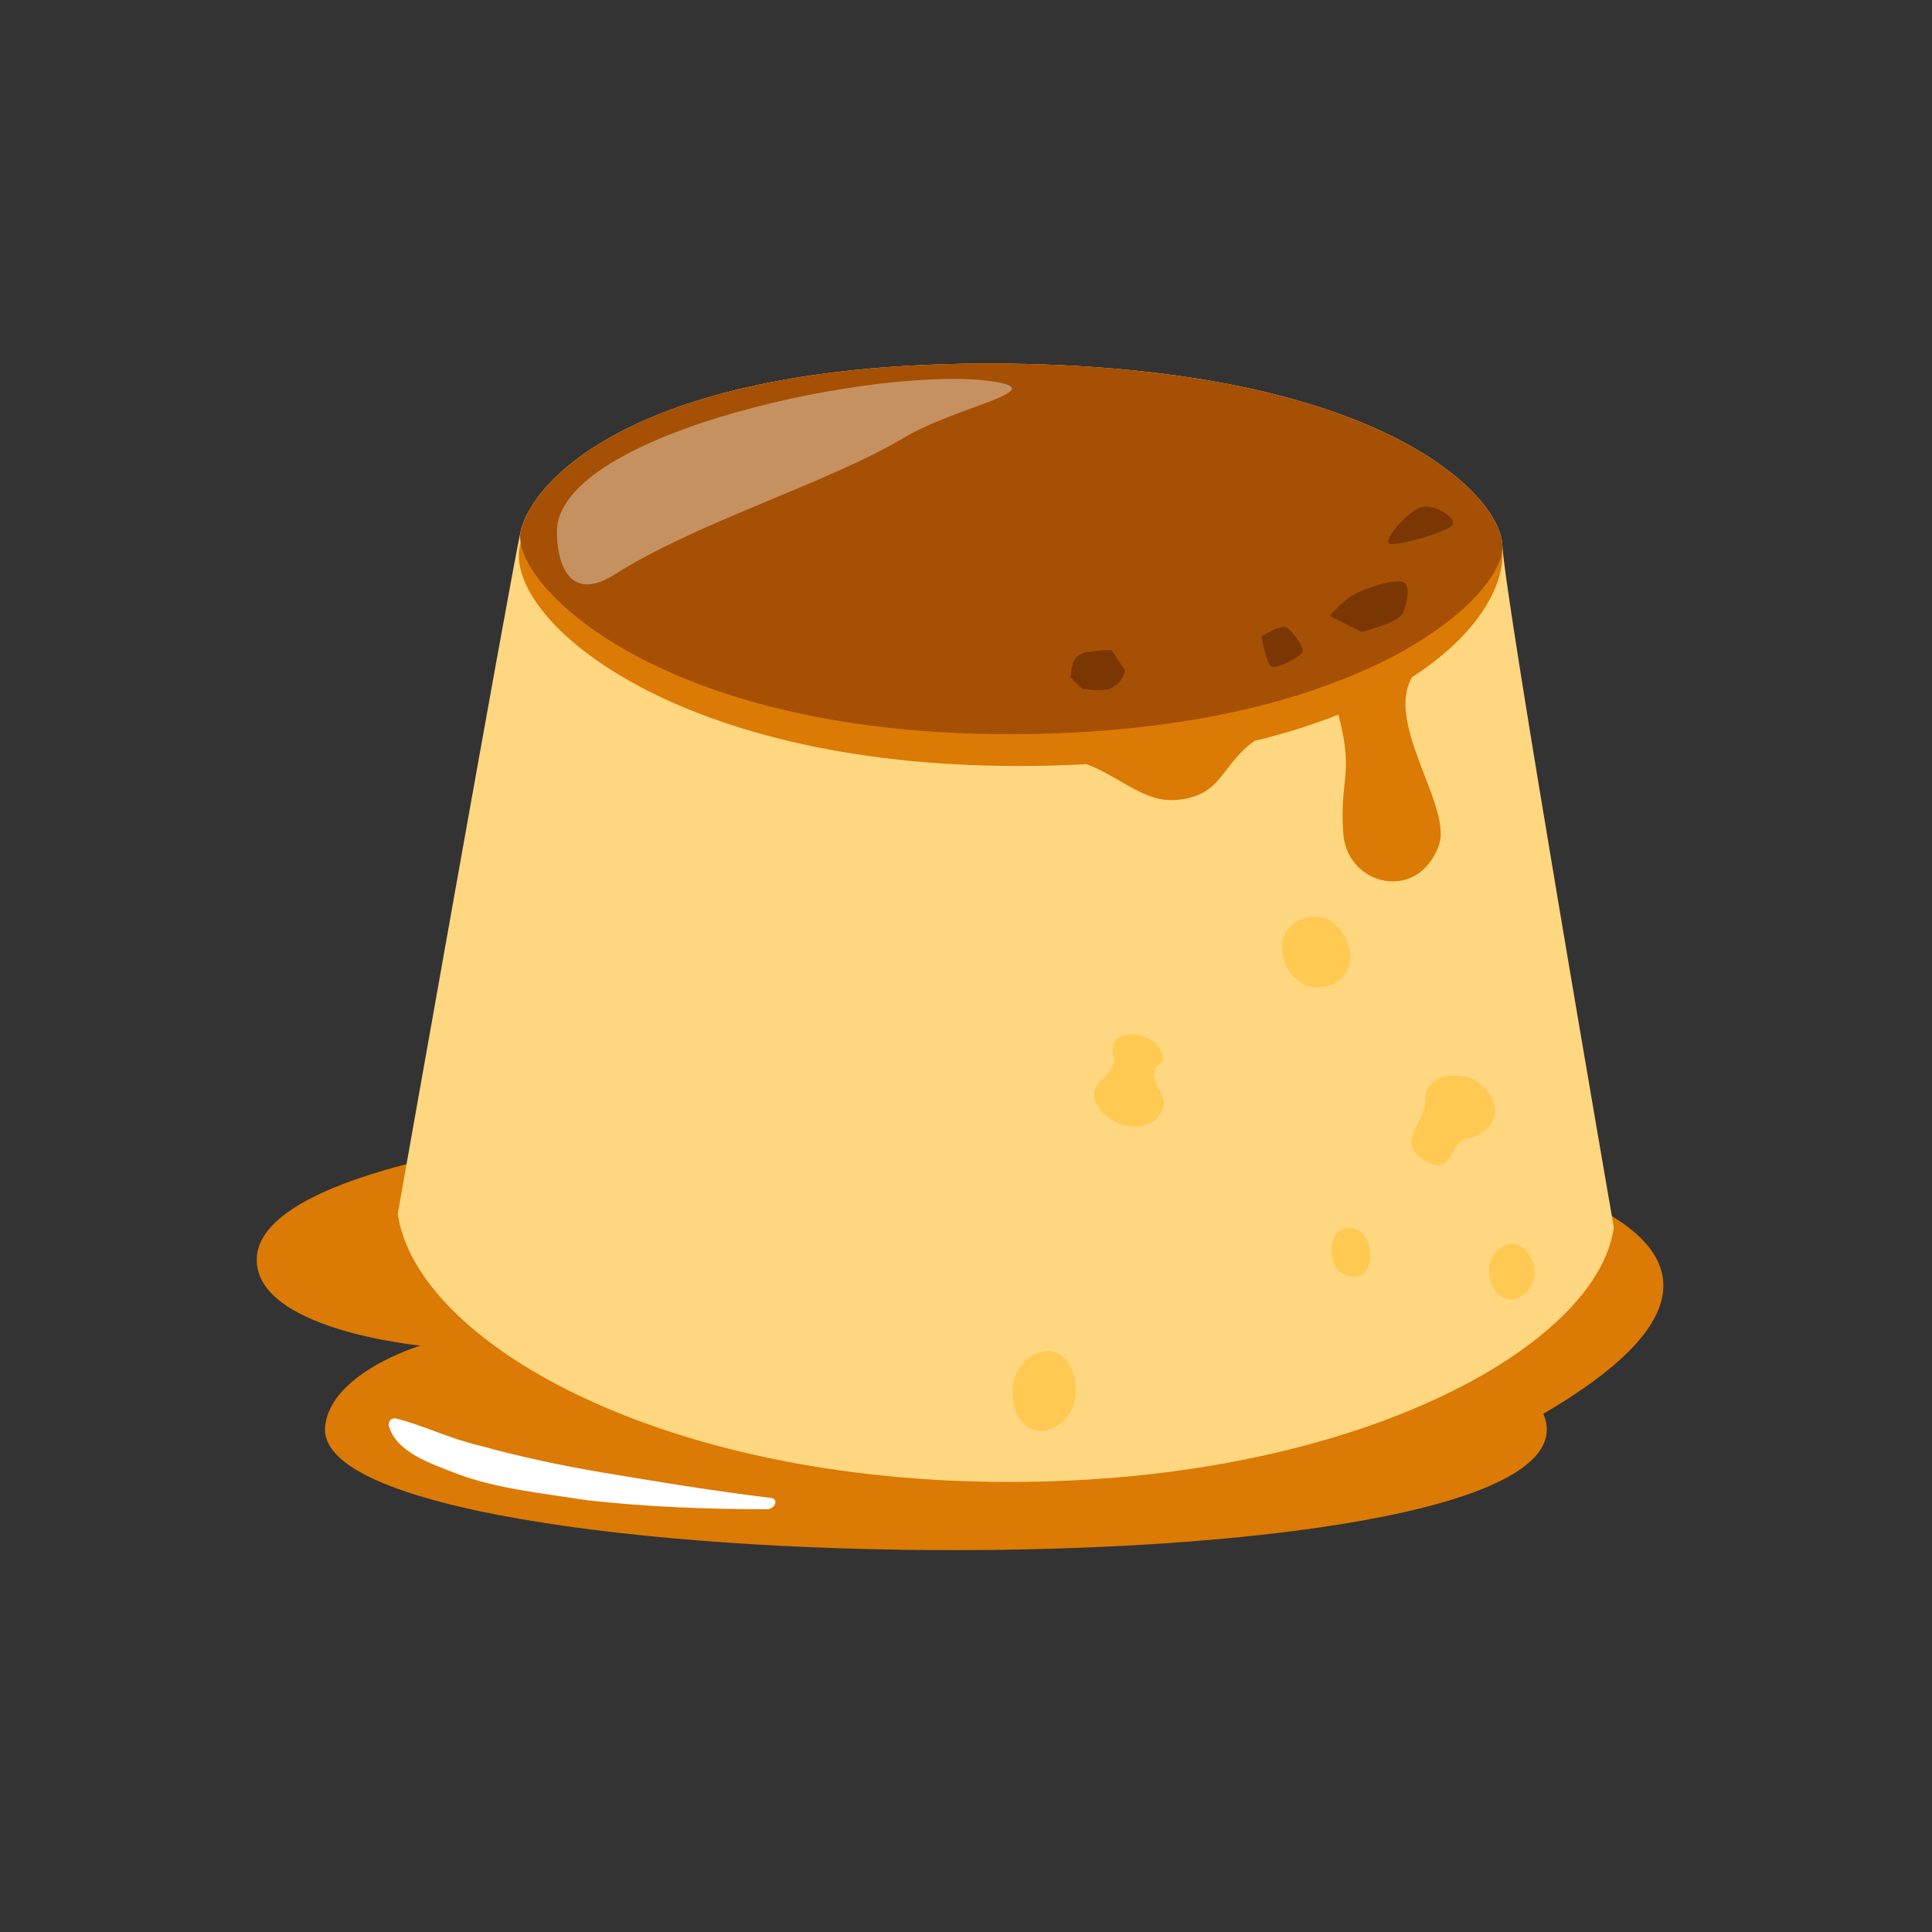
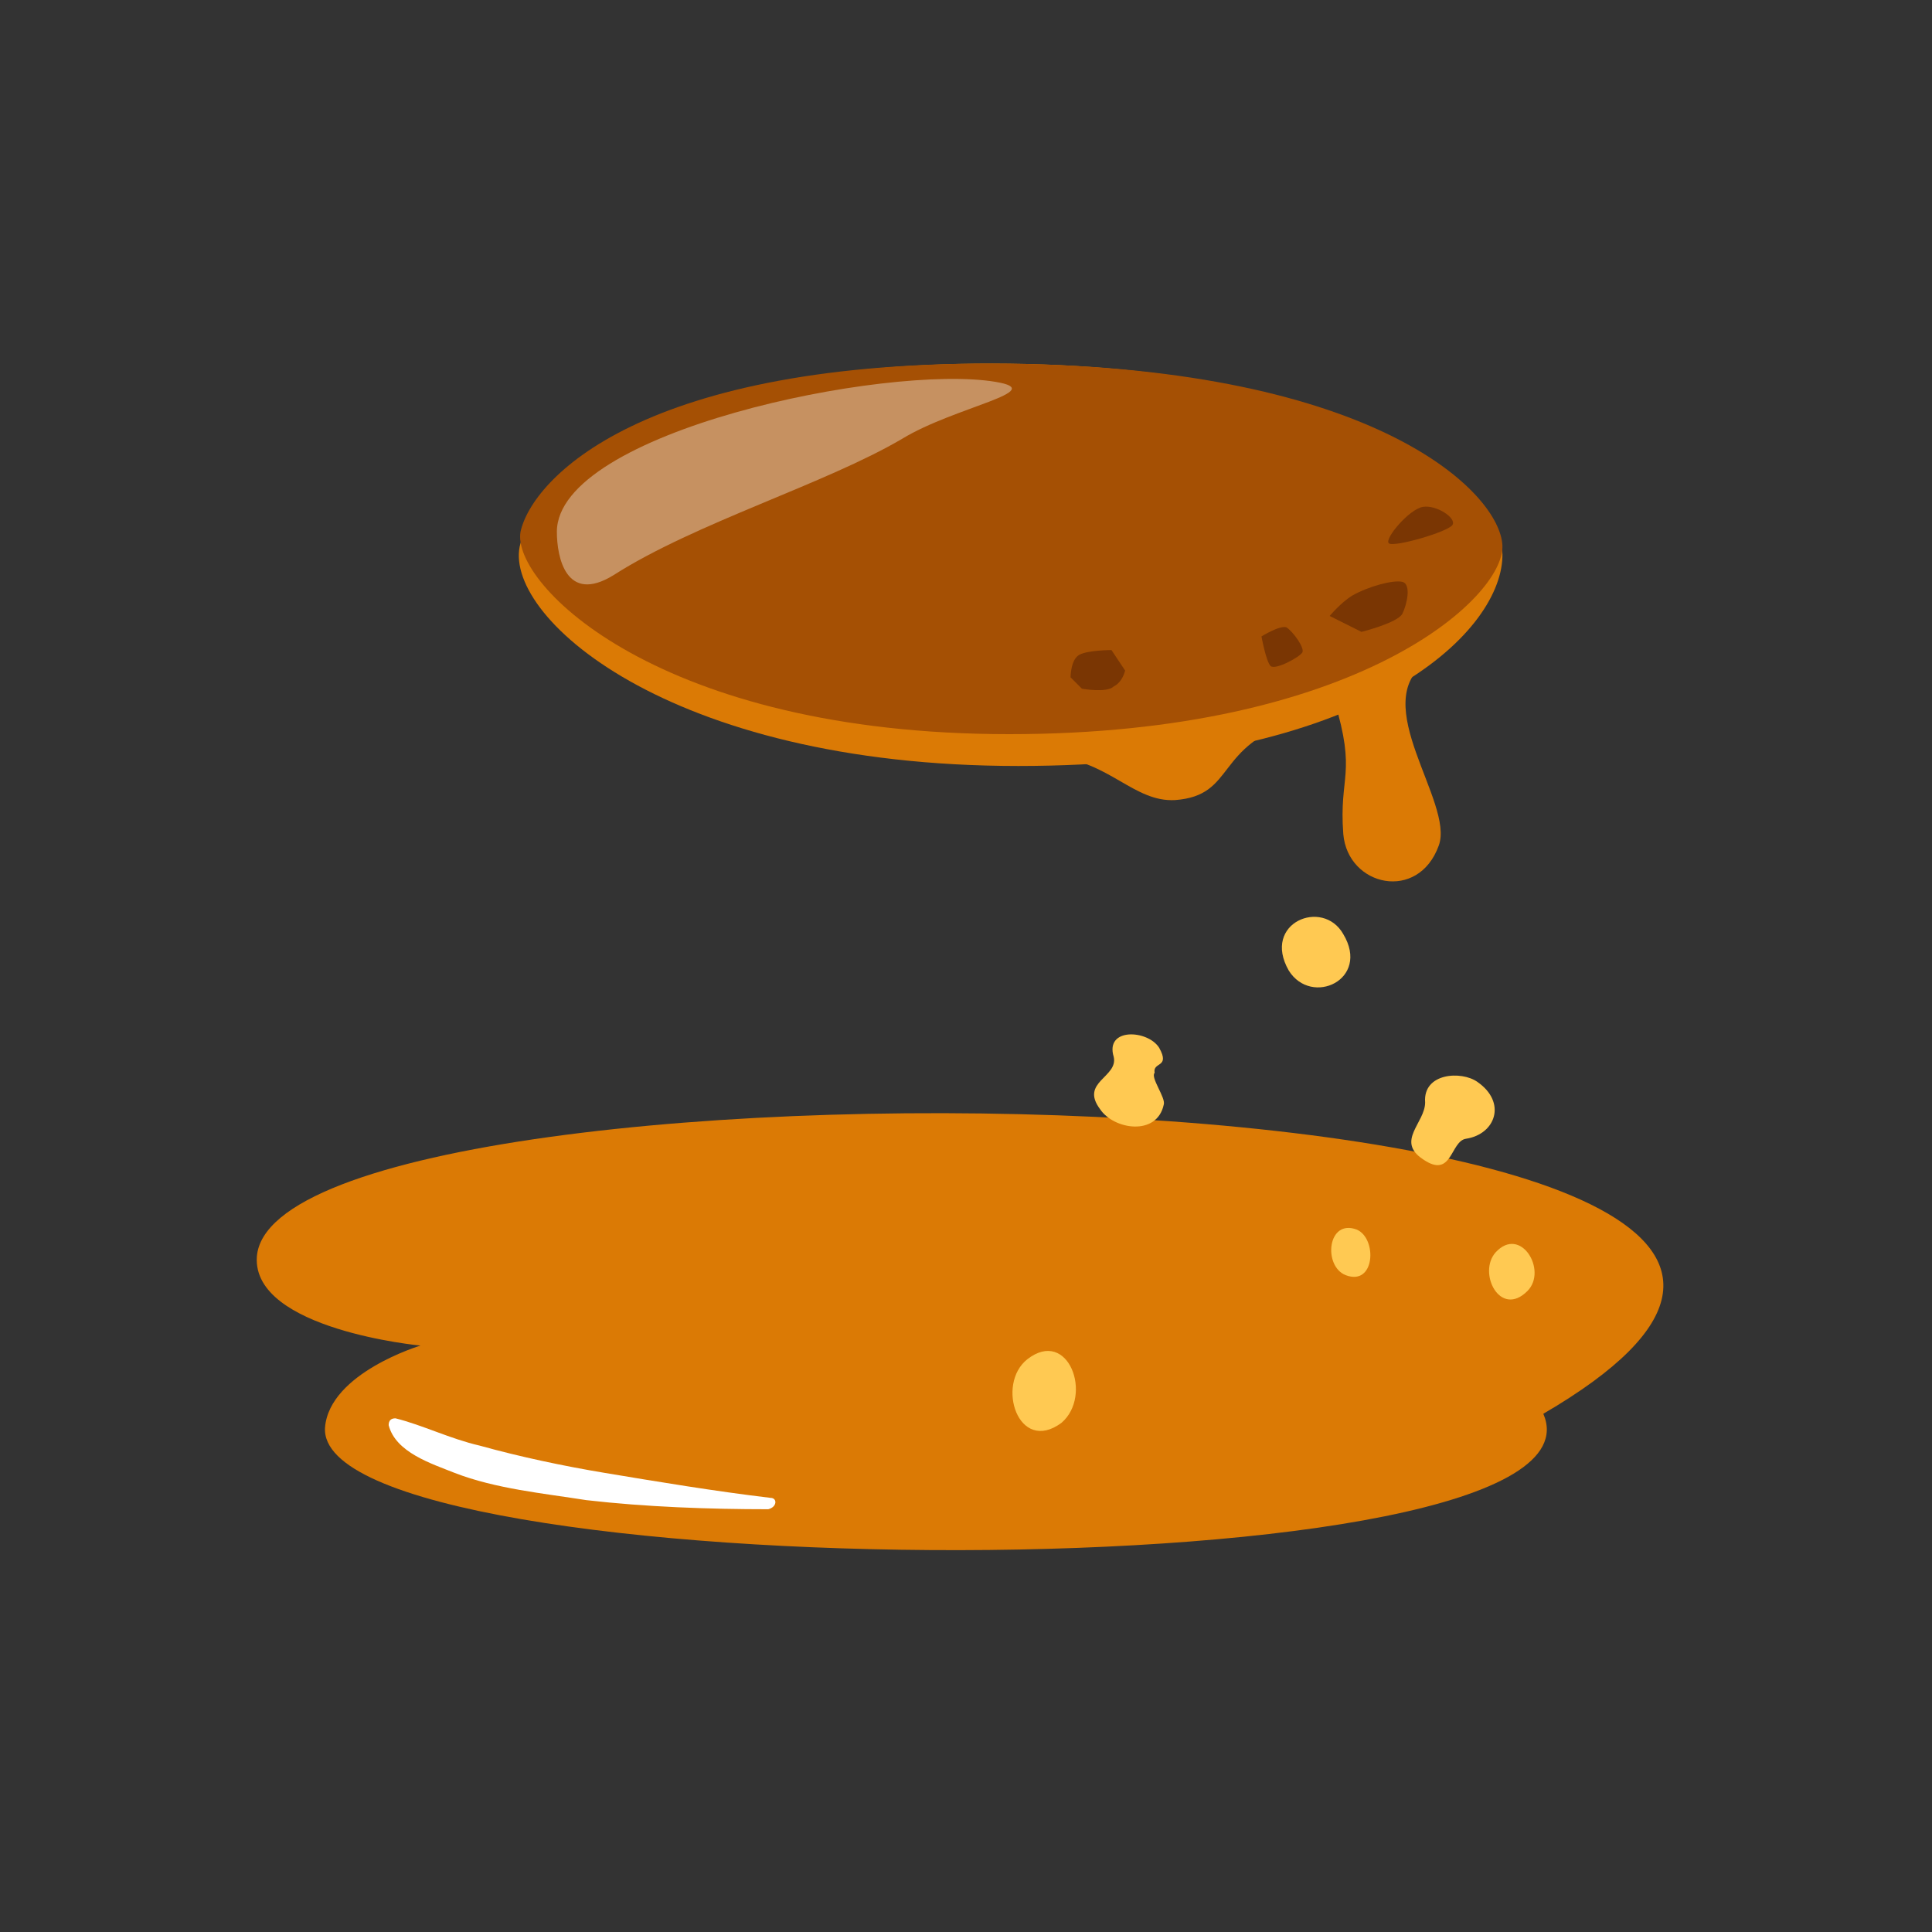
<svg xmlns="http://www.w3.org/2000/svg" version="1.1" id="Layer_1" x="0px" y="0px" viewBox="42 42 85 85" style="enable-background:new 0 0 170 170;" xml:space="preserve">
  <rect x="42" y="42" width="85" height="85" fill="#333333" stroke="none" />
  <style type="text/css">
	.st0{fill:#DB7A05;}
	.st1{fill:#FFFFFF;}
	.st2{fill:#FFD780;}
	.st3{fill:#A55004;}
	.st4{fill:#FFC952;}
	.st5{fill:#7A3603;}
	.st6{opacity:0.37;fill:#FFFFFF;}
</style>
  <path class="st0" d="M53.3,97.3c-0.2,3.2,7.2,3.9,7.2,3.9s-4,1.2-4.2,3.6c-0.5,7.1,57.1,7.5,53.6-0.6C136.5,88.7,54,87.4,53.3,97.3z  " />
  <path class="st1" d="M75.9,107.9c-2.5-0.3-4.9-0.7-7.3-1.1c-1.8-0.3-3.7-0.7-5.5-1.2c-1.3-0.3-2.5-0.9-3.7-1.2  c-0.2,0-0.3,0.1-0.3,0.3c0.3,1.2,1.9,1.7,2.9,2.1c1.8,0.7,3.9,0.9,5.8,1.2c2.6,0.3,5.4,0.4,8,0.4C76.2,108.3,76.2,107.9,75.9,107.9  L75.9,107.9z" />
-   <path class="st2" d="M86.4,107.2c15.3,0,25.9-6,26.6-11.2c0,0-4.8-27.7-4.9-30c-0.1-2.3-5.5-7.8-21.7-8c-16.2-0.2-21,5.1-21.5,7.4  c-0.5,2.3-5.4,30-5.4,30C60.3,101,71,107.2,86.4,107.2z" />
  <path class="st0" d="M86.8,75.7c15.3,0,21.2-5.8,21.3-9.2c0.1-2.4-5.5-8.3-21.7-8.5c-16.2-0.2-20.8,5.5-21.5,7.9  C64,69,71.3,75.7,86.8,75.7z" />
  <path class="st3" d="M86.4,74.3c15.3,0,21.8-6,21.7-8.3c-0.1-2.3-5.5-7.8-21.7-8c-16.2-0.2-21,5.1-21.5,7.4  C64.5,67.7,71,74.3,86.4,74.3z" />
  <path class="st0" d="M101.1,78.7c0.2,2.3,3.3,3,4.2,0.5c0.7-1.9-3.2-6.3-0.5-8.1l-4.1,1.7C101.7,76.1,100.9,76.1,101.1,78.7z" />
  <path class="st0" d="M88.4,75.3c2.4,0.2,3.5,2,5.3,1.9c2.7-0.2,1.7-2.4,5.4-3.5C99,73.7,88.4,75.3,88.4,75.3z" />
  <path class="st4" d="M92.8,89.2c-0.1-0.5,0.7-0.2,0.2-1.1c-0.5-0.8-2.4-0.9-2,0.4c0.2,0.9-1.5,1.1-0.6,2.3c0.6,0.9,2.5,1.2,2.8-0.2  C93.3,90.3,92.6,89.4,92.8,89.2z" />
  <path class="st4" d="M107,89.6c-0.7-0.5-2.4-0.4-2.3,0.9c0,0.9-1.3,1.7-0.1,2.5c1.3,0.9,1.2-0.8,1.9-0.9  C107.8,91.9,108.3,90.5,107,89.6z" />
  <path class="st4" d="M101.1,83.1c-0.9-1.6-3.6-0.5-2.4,1.6C99.7,86.3,102.3,85.1,101.1,83.1z" />
  <path class="st4" d="M107.8,97.1c-0.8,0.9,0.2,2.9,1.4,1.7C110.1,97.9,108.9,95.9,107.8,97.1z" />
  <path class="st4" d="M87.2,101.8c-1.4,1.1-0.4,4.2,1.5,2.8C90.1,103.4,89,100.4,87.2,101.8z" />
  <path class="st4" d="M101.2,98.1c1.3,0.5,1.4-1.6,0.5-2C100.4,95.6,100.2,97.7,101.2,98.1z" />
  <path class="st5" d="M89.5,70.8c0.4-0.2,1.4-0.2,1.4-0.2l0.6,0.9c0,0-0.1,0.5-0.5,0.7c-0.3,0.3-1.4,0.1-1.4,0.1l-0.5-0.5  C89.1,71.8,89.1,71,89.5,70.8z" />
  <path class="st5" d="M103.7,67.6c0.4,0.1,0.2,1,0,1.4c-0.2,0.4-1.8,0.8-1.8,0.8l-1.4-0.7c0,0,0.5-0.6,1-0.9  C102.2,67.8,103.3,67.5,103.7,67.6z" />
  <path class="st5" d="M99.3,70.7c-0.1,0.2-1.2,0.8-1.4,0.6c-0.2-0.2-0.4-1.3-0.4-1.3s0.8-0.5,1.1-0.4C98.9,69.8,99.4,70.5,99.3,70.7z  " />
  <path class="st5" d="M105.9,65.1c-0.2,0.3-2.6,1-2.8,0.8c-0.2-0.2,0.9-1.5,1.5-1.6C105.2,64.2,106.1,64.8,105.9,65.1z" />
  <path class="st6" d="M69,67.3c-2.1,1.3-2.5-0.8-2.5-1.9c0-4.4,14.5-7.4,19.3-6.6c2.4,0.4-1.8,1.1-4.1,2.5C78.3,63.3,72.6,65,69,67.3  z" />
</svg>